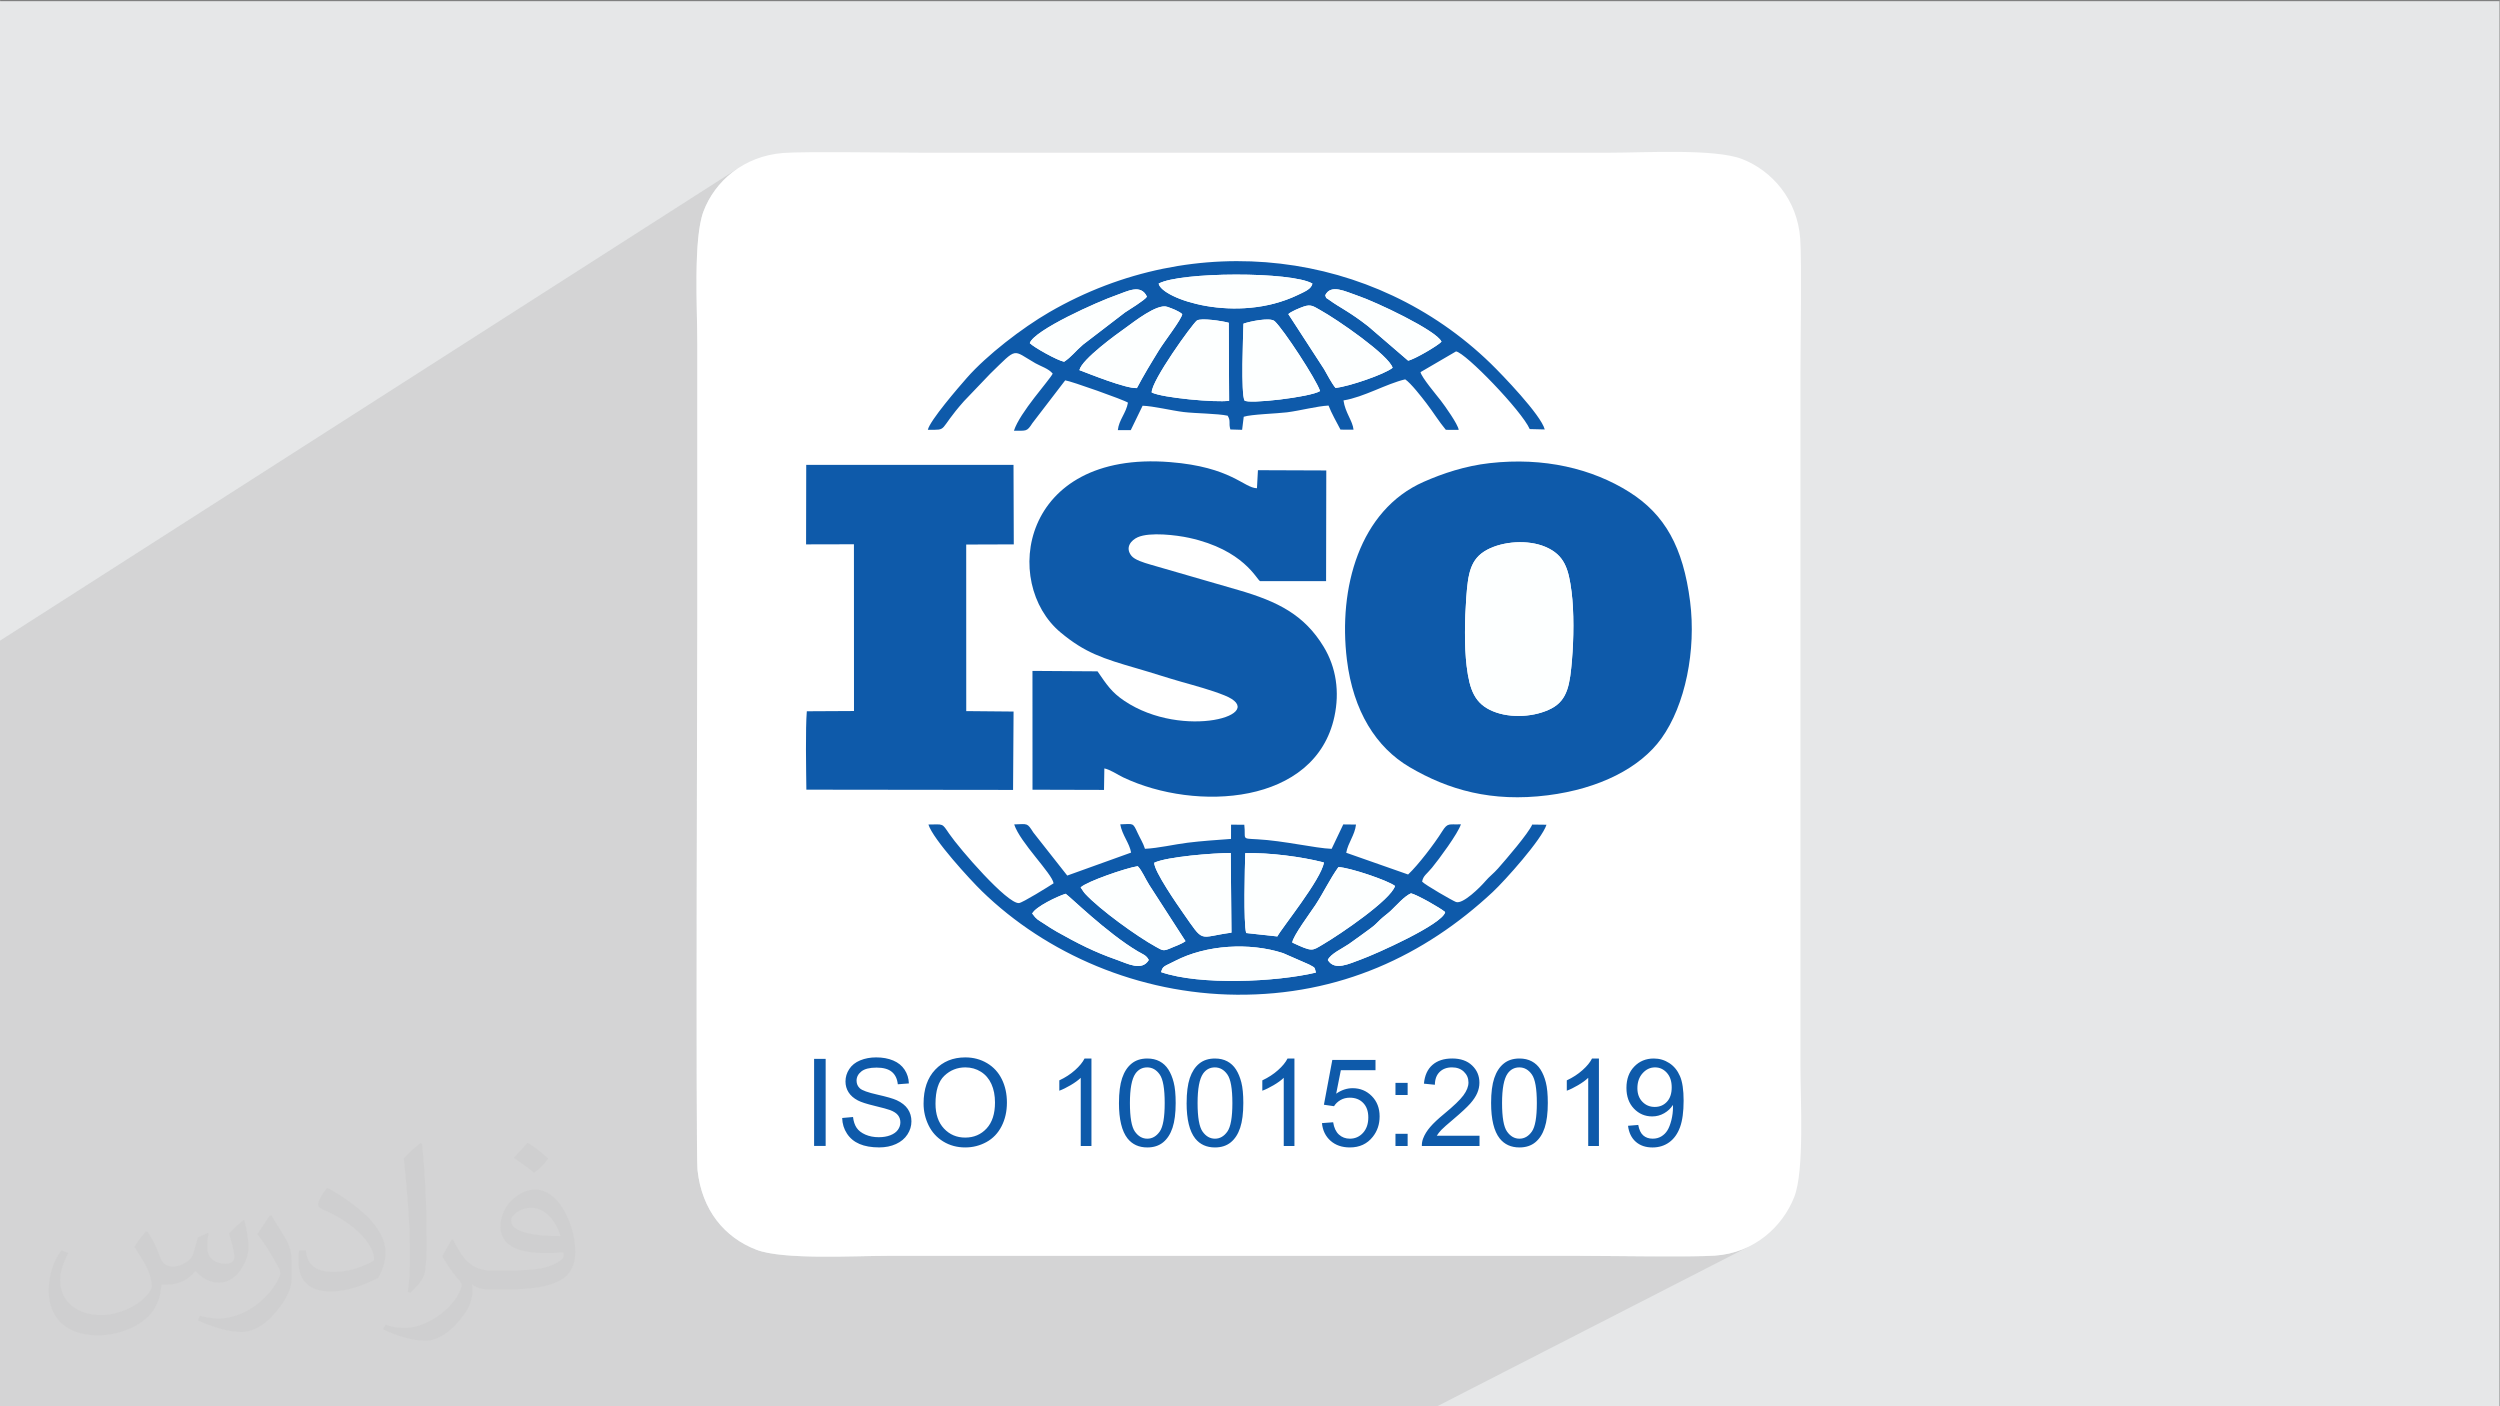
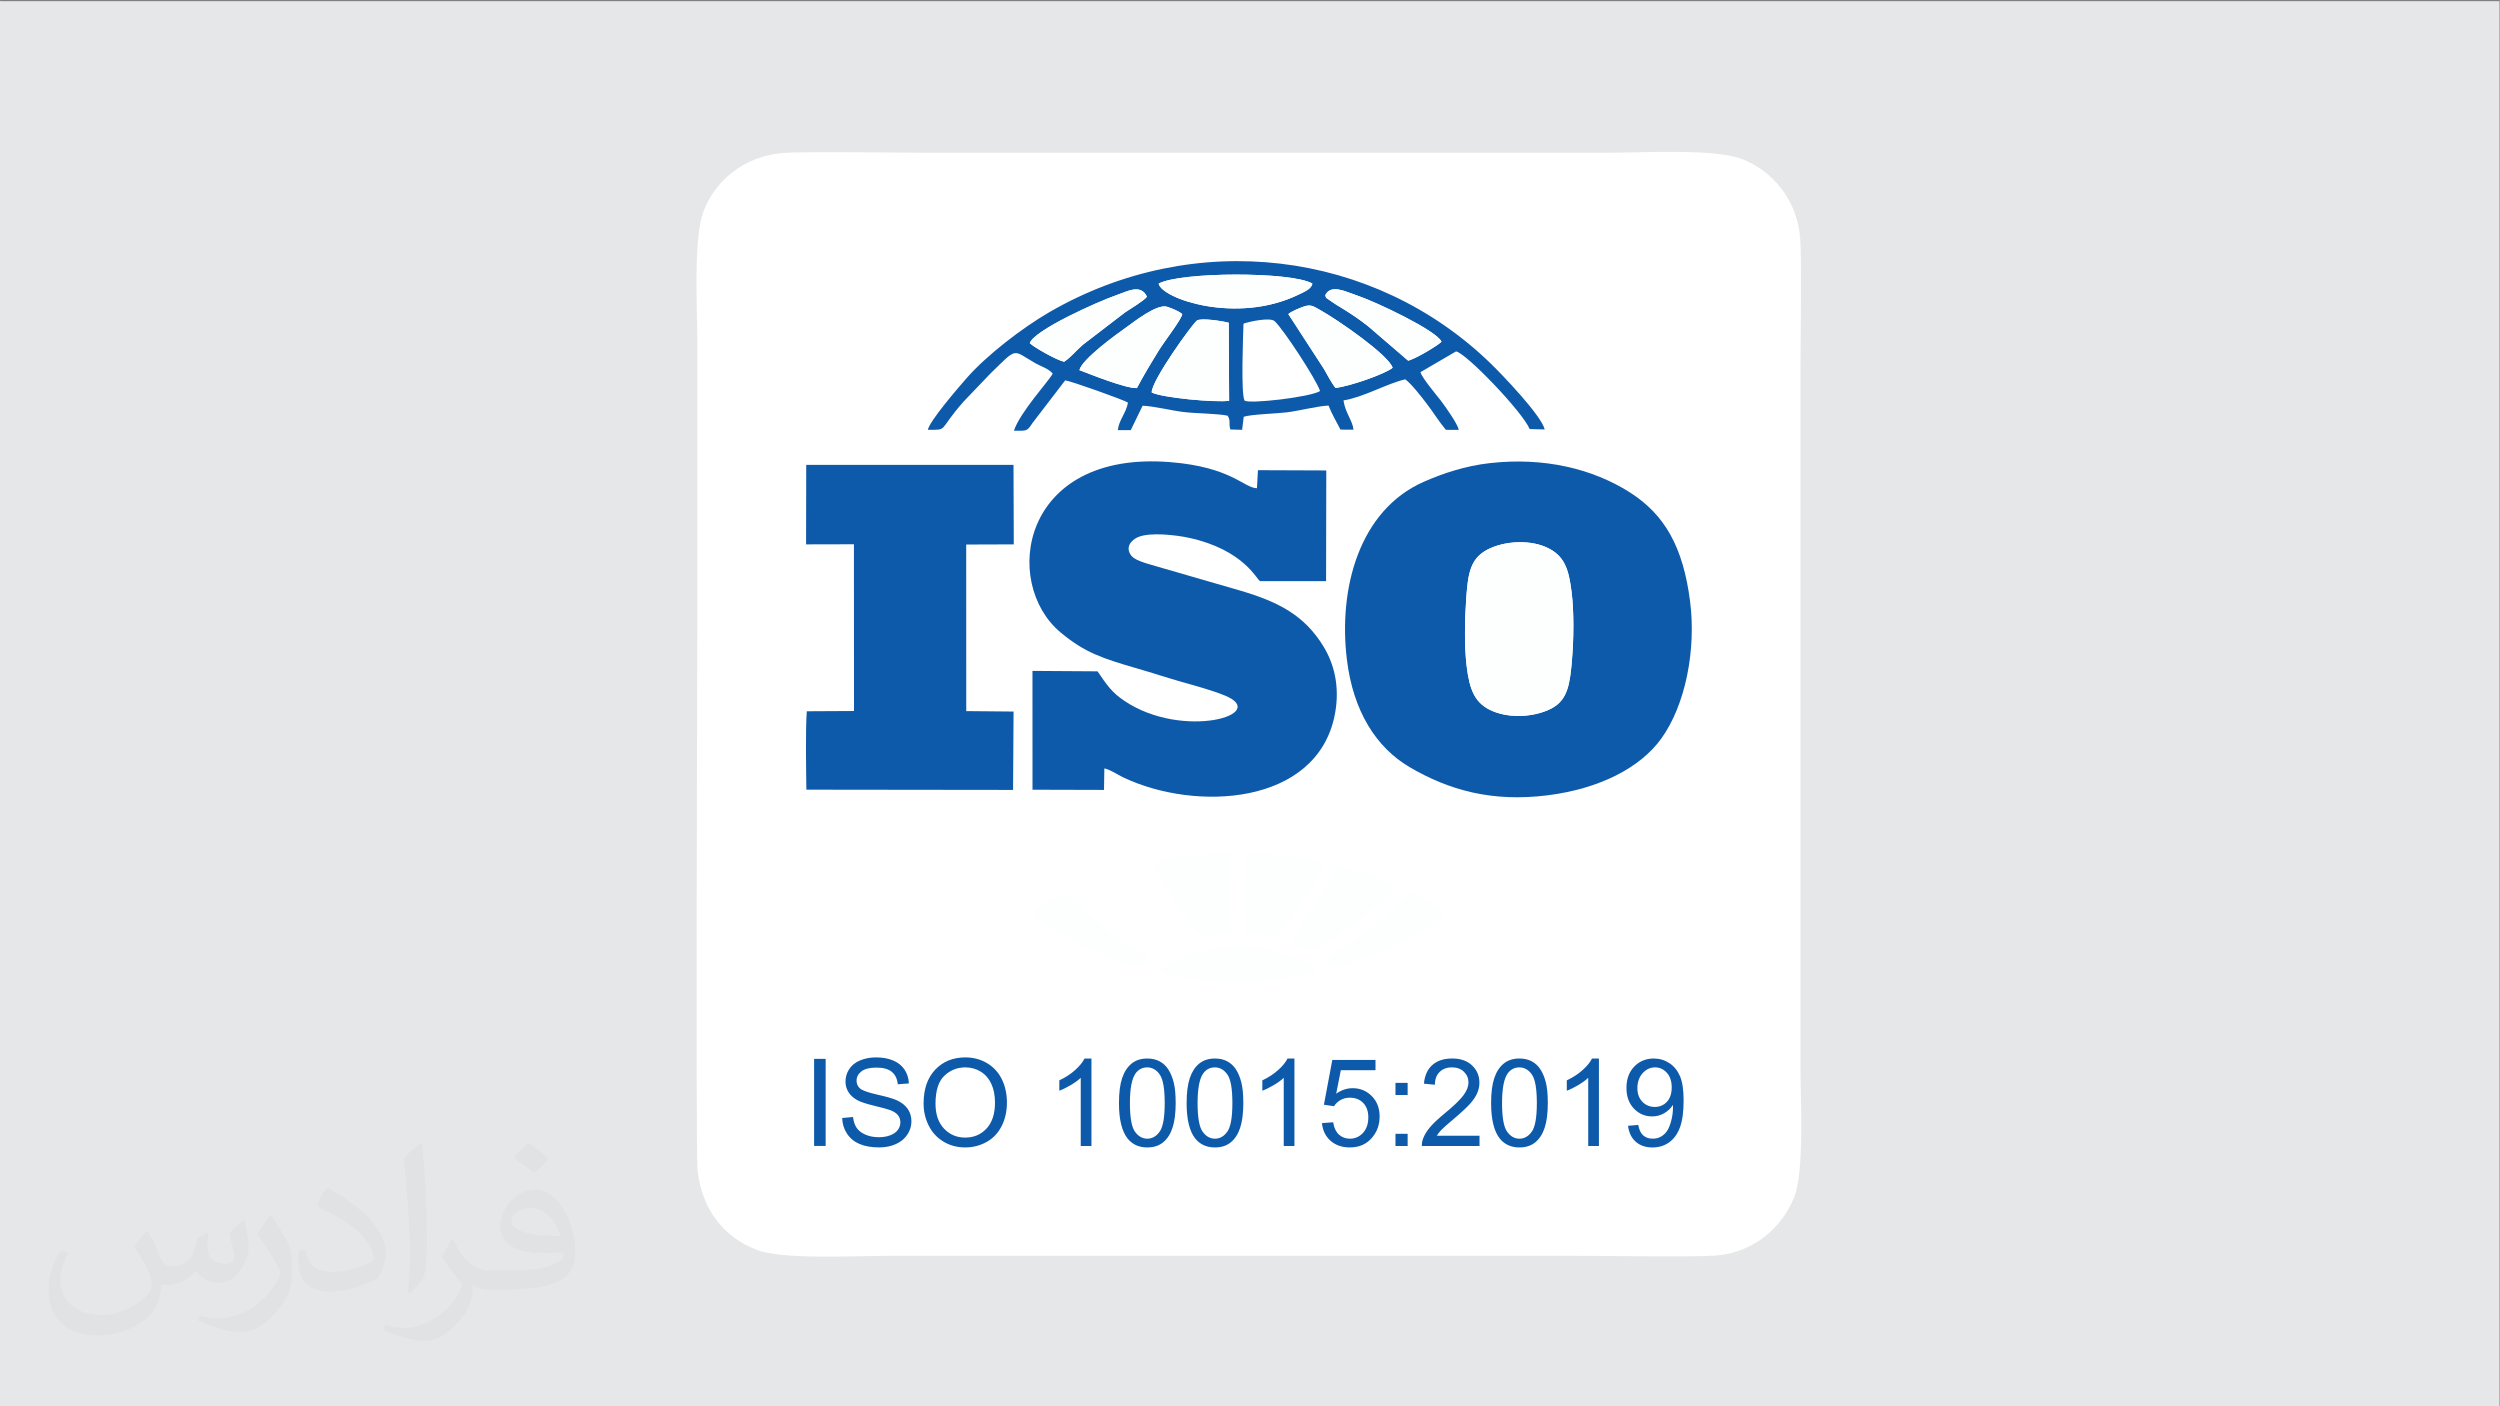
<svg xmlns="http://www.w3.org/2000/svg" xml:space="preserve" width="3.703in" height="2.083in" version="1.1" style="shape-rendering:geometricPrecision; text-rendering:geometricPrecision; image-rendering:optimizeQuality; fill-rule:evenodd; clip-rule:evenodd" viewBox="0 0 3703.33 2083.33">
  <rect x="0" y="0" width="3703.33" height="2083.33" fill="#808080" stroke="none" />
  <defs>
    <style type="text/css">
   
    .fil4 {fill:#0E5AAA}
    .fil0 {fill:#E6E7E8}
    .fil5 {fill:#FDFFFF}
    .fil3 {fill:white}
    .fil6 {fill:#0E5AAA;fill-rule:nonzero}
    .fil2 {fill:#373435;fill-opacity:0.031}
    .fil1 {fill:#373435;fill-opacity:0.102}
   
  </style>
  </defs>
  <g id="Layer_x0020_1">
    <polygon class="fil0" points="-2.67,1.74 3702.66,1.74 3702.66,2084.93 -2.67,2084.93 " />
-     <polygon class="fil1" points="697.83,2084.93 407.79,2084.93 407.79,2084.93 -2.67,2084.93 -2.67,1545.41 -2.67,1159.49 -2.67,980.08 -2.67,950.74 1093.08,249.39 1085.3,254.96 1078.02,261.01 1071.26,267.48 1065.01,274.34 1059.3,281.56 1054.14,289.07 1049.54,296.87 1045.52,304.9 1042.09,313.13 1040.71,317.13 1039.45,321.48 1038.31,326.16 1037.28,331.14 1036.35,336.4 1035.53,341.92 1034.81,347.69 1034.17,353.67 1033.62,359.86 1033.15,366.22 1032.76,372.74 1032.43,379.4 1032.17,386.18 1031.98,393.04 1031.83,399.99 1031.74,406.98 1031.69,414.01 1031.69,421.05 1031.71,428.08 1031.77,435.08 1031.85,442.02 1031.95,448.9 1032.07,455.68 1032.19,462.35 1032.32,468.88 1032.45,475.25 1032.57,481.45 1032.69,487.45 1032.78,493.23 1032.86,498.78 1032.91,504.06 1032.93,509.06 1032.93,521.83 1032.93,534.61 1032.93,547.39 1032.93,560.17 1032.93,572.94 1032.93,585.72 1032.93,598.5 1032.93,611.27 1032.93,624.05 1032.93,636.83 1032.93,649.61 1032.93,662.38 1032.93,675.16 1032.93,687.94 1032.93,700.72 1032.93,713.49 1032.93,726.27 1032.93,739.05 1032.93,751.82 1032.93,764.6 1032.93,777.38 1032.93,790.16 1032.93,802.93 1032.93,815.71 1032.93,828.49 1032.93,841.26 1032.93,854.04 1032.93,866.82 1032.93,879.6 1032.93,892.37 1032.93,905.15 1032.93,917.93 1032.92,922.3 1032.9,930.75 1032.87,943 1032.83,958.8 1032.78,977.86 1032.72,999.91 1032.65,1024.69 1032.59,1051.91 1032.52,1081.32 1032.44,1112.63 1032.37,1145.57 1032.3,1179.88 1032.23,1215.28 1032.17,1251.49 1032.1,1288.26 1032.05,1325.3 1032,1362.34 1031.96,1399.12 1031.94,1435.35 1031.93,1470.78 1031.93,1505.12 1031.94,1538.11 1031.97,1569.46 1032.02,1598.92 1032.09,1626.21 1032.18,1651.06 1032.29,1673.19 1032.42,1692.34 1032.58,1708.23 1032.76,1720.59 1032.97,1729.15 1033.21,1733.63 1033.23,1733.62 1034.76,1744.54 1036.9,1755 1039.64,1765 1042.96,1774.54 1046.83,1783.61 1051.24,1792.22 1056.17,1800.35 1061.6,1808 1067.5,1815.17 1073.85,1821.84 1080.64,1828.03 1087.84,1833.71 1095.43,1838.9 1103.4,1843.57 1111.72,1847.74 1120.37,1851.39 1124.27,1852.76 1128.53,1854 1133.13,1855.13 1138.04,1856.15 1143.26,1857.07 1148.75,1857.88 1154.49,1858.6 1160.46,1859.23 1166.65,1859.77 1173.01,1860.24 1179.54,1860.63 1186.22,1860.94 1193.02,1861.2 1199.91,1861.39 1206.88,1861.53 1213.9,1861.62 1220.96,1861.66 1228.02,1861.67 1235.08,1861.64 1242.1,1861.58 1249.07,1861.5 1255.96,1861.39 1262.74,1861.28 1269.41,1861.15 1275.93,1861.02 1282.29,1860.89 1288.46,1860.77 1294.42,1860.65 1300.15,1860.56 1305.62,1860.48 1310.82,1860.43 1315.72,1860.42 2337.89,1860.42 2342.34,1860.43 2347.21,1860.44 2352.46,1860.47 2358.07,1860.5 2364.01,1860.55 2370.24,1860.6 2376.74,1860.65 2383.48,1860.71 2390.44,1860.78 2397.57,1860.84 2404.85,1860.9 2412.24,1860.96 2419.74,1861.02 2427.29,1861.08 2434.87,1861.13 2442.46,1861.18 2450.02,1861.22 2457.53,1861.25 2464.95,1861.28 2472.25,1861.28 2479.41,1861.28 2486.4,1861.27 2493.18,1861.24 2499.73,1861.2 2506.02,1861.13 2512.02,1861.06 2517.69,1860.96 2523.01,1860.84 2527.96,1860.7 2532.49,1860.53 2536.58,1860.34 2540.21,1860.13 2550.96,1858.99 2561.31,1857.08 2571.26,1854.44 2580.78,1851.11 2589.87,1847.14 2125.73,2084.93 2101.96,2084.93 1904.62,2084.93 904.87,2084.93 " />
    <path class="fil2" d="M219.02 1825.24c7,11 12,21 16,32 3,7 5,19 21,19 5,0 11,-1 17,-5 7,-3 12,-9 14,-17l6 -21 15 -7 1 1c-2,8 -2,15 -2,21 0,18 15,24 27,24 7,0 13,-3 13,-10 0,-8 -4,-22 -8,-35 7,-7 14,-14 22,-20l1 1c4,15 6,30 6,40 0,10 -4,20 -8,27 -7,14 -20,25 -36,25 -12,0 -25,-6 -34,-17l-1 0c-9,11 -22,20 -43,20l-7 0c-1,14 -4,24 -9,33 -13,25 -50,42 -85.01,42 -49,0 -73.01,-28 -73.01,-66 0,-23 7,-45 19,-60l10 4c-7,14 -12,27 -12,40 0,35 29,52 61,52 30,0 68.01,-20 75.01,-42 -2,-25 -12,-36 -26,-59 4,-7 10,-15 17,-23l1 0 0 0 2 1 0 0 0.02 -0.01 -0.01 0.01zm563.05 -132.01c10,6 20,14 30,23 -6,8 -12,15 -21,21 -10,-8 -20,-15 -30,-22 7,-8 14,-15 20,-22l1 0 0 0 0 0zm5 96.01c-17,0 -30,11 -30,19 0,17 33,23 73.01,23 -5,-20 -22,-42 -43,-42l-0.01 0zm-37 93.01c22,0 41,-1 55,-4 16,-4 30,-12 30,-18 0,-2 0,-3 -1,-5 -9,1 -19,1 -29,1 -29,0 -52,-7 -60,-23 -2,-4 -4,-10 -4,-15 0,-16 7,-32 19,-42 10,-9 21,-14 33,-14 20,0 37,17 48,42 6,14 11,30 11,51 0,14 -4,25 -12,34 -16,15 -45,21 -90.01,21l-20 0 0 0 -5 0c-11,0 -19,-2 -25,-7l-1 0c0,2 1,5 1,7 0,10 -3,23 -10,33 -20,30 -42,43 -60,43 -19,0 -42,-7 -63,-17l4 -7c7,3 16,5 29,5 34,0 78.01,-33 84.01,-64 -1,-3 -3,-6 -7,-10 -10,-12 -16,-22 -22,-32 5,-10 10,-18 14,-25l2 0c14,29 28,46 57,46l4 0 0 0 21 0 0 0 -3 0 0 0 0 0zm-146.01 31c2,-14 3,-29 3,-43l0 -21c0,-39 -5,-96.01 -9,-133.01 7,-8 17,-17 25,-23l2 1c5,47 7,101.01 7,151.01 0,13 -1,26 -2,35 -1,12 -8,21 -22,35l-3 -1 0 0 -1 -1 0 0 0 0zm-151.02 -62.01c1,18 10,33 41,33 20,0 36,-5 55,-14 3,-2 5,-3 5,-5 0,-12 -9,-27 -24,-41 -14,-13 -34,-25 -51,-32 -6,-3 -8,-5 -8,-8 0,-5 7,-17 13,-24l2 0c20,11 43,27 60,44 15,16 25,33 25,51 0,13 -4,26 -11,38 -22,11 -46,20 -70.01,20 -29,0 -48,-13 -48,-45 0,-3 0,-9 1,-16l10 0 0 0 0 -1 0 0 0 0 0.01 0zm-52 -52l18 29c7,11 13,22 13,41l0 24c0,19 -12,39 -32,60 -15,14 -29,20 -42,20 -19,0 -40,-6 -65,-17l3 -7c8,2 17,4 28,4 35,0 72.01,-26 88.01,-58 2,-4 3,-7 3,-9 0,-4 -2,-8 -4,-11 -9,-17 -19,-33 -30,-47 6,-9 12,-18 18,-27l2 0 0 0 0 -2 0 0 0 0 -0.01 0z" />
    <g id="_2525559958944">
      <path class="fil3" d="M1033.23 1733.62c6.44,59.4 40.16,99.69 87.14,117.77 39.56,15.24 144.74,9.03 195.35,9.03l1022.17 0c45.17,0 166.26,2.14 202.32,-0.29 58.37,-3.93 100.31,-42.68 117.7,-86.8 15.3,-38.83 9.19,-144.19 9.19,-195.08l0 -1022.19c0,-44.43 2.12,-167.06 -0.3,-202.1 -4.07,-58.77 -42.34,-101.35 -86.1,-118.34 -40.34,-15.67 -144.59,-9.38 -195.8,-9.38 -136.29,0 -272.59,0.02 -408.88,0l-613.31 0c-41.5,0 -171.32,-2.04 -202.34,0.37 -59.21,4.57 -101.58,42.18 -118.3,86.51 -15.38,40.78 -9.17,144.18 -9.17,195.92 0,136.3 0,272.59 0,408.88 0,23.86 -2.43,790.56 0.29,815.7l0.02 -0.01z" />
      <g id="_2184641309584">
        <g>
          <path class="fil4" d="M2328.7 977.08c-3.06,35.75 -6.1,59.71 -30.48,72.44 -23.81,12.44 -60.04,15.31 -86.94,4.02 -26.4,-11.06 -34.3,-31.02 -38.65,-66.59 -3.67,-30.1 -2.79,-70.22 -0.64,-100.48 2.59,-36.38 5.78,-58.52 30.86,-71.97 23.59,-12.66 60.43,-15.4 86.48,-4.32 28.41,12.07 34.35,32.73 38.67,66.3 3.83,29.78 3.2,70.96 0.67,100.58l0.02 0.01zm-121.85 -290.99c-36.43,4.12 -69.55,15.21 -97.94,27.74 -95.33,42.07 -126.59,157.6 -113.7,263.43 9.32,76.46 43.48,130.11 92.74,159.1 57.66,33.91 121.86,52.33 204.93,41.8 76.26,-9.67 136.75,-40.49 168.13,-84.08 35.61,-49.44 51.83,-130.94 42.6,-203.23 -10.26,-80.22 -37.33,-128.71 -90.02,-161.93 -55.01,-34.68 -126.56,-51.9 -206.74,-42.82l0 -0.01z" />
          <path class="fil4" d="M1625.75 994.54l-96.35 -0.64 0.06 176.02 105.93 0.29 0.51 -31.87c8.95,1.85 19.47,9.28 28.07,13.36 107.51,51.02 284.7,41.07 312.76,-90.19 7.8,-36.46 2.77,-72.54 -15.88,-103.29 -28.65,-47.28 -67.71,-67.1 -126.69,-84.19 -43.68,-12.65 -86.44,-25.08 -130.01,-37.64 -10.13,-2.92 -23.22,-6.99 -28.04,-12.91 -10.04,-12.37 -0.5,-23.29 9.24,-27.61 18.03,-8 57.5,-3.14 75.95,0.87 81.39,17.74 100.29,62.11 105.29,64.16l97.78 0.05 0.3 -164.01 -101.26 -0.39 -1.45 26.74c-19.57,-0.44 -37.69,-31.48 -128.77,-38.72 -221.54,-17.63 -249.91,179.37 -162,252.47 35.69,29.67 61.41,38.28 114.2,53.5 21.99,6.34 42.58,13.24 64.46,19.47 21.13,6.02 43.92,12.07 63.94,20.11 69.27,27.83 -61.24,66.55 -148.22,8.17 -19.04,-12.77 -26.05,-23.83 -39.81,-43.77l0.01 0.02z" />
          <path class="fil4" d="M1194 806.46l70.91 -0.17 0.09 247.03 -69.88 0.37c-2.14,25.79 -1,86.57 -0.67,116.15l306.22 0.37 0.74 -116.1 -70.11 -0.66 -0.06 -246.75 70.48 -0.24 -0.4 -117.79 -307.08 0.03 -0.22 117.77 -0.03 -0z" />
-           <path class="fil4" d="M1949.3 1440.81c-59.03,14 -172,19.13 -229.29,-0.67 2.52,-9.35 4.01,-7.95 20.9,-16.68 46.15,-23.83 110.24,-27.59 159.76,-11.43l38.56 16.88c9.3,5.28 7.67,2.99 10.08,11.9l-0.01 0zm-420.28 -87.44c5.2,-10.27 37.3,-25.42 49.42,-29.33 5.67,3.24 60.67,57.89 107.33,85.5 6.69,3.95 12.39,5.41 15.95,12.61 -10.25,17.11 -31.57,5.26 -47.72,-0.39 -33.11,-11.56 -57.61,-24.19 -87.8,-41.13 -7.45,-4.18 -13.44,-8.15 -19.91,-12.43 -9.55,-6.31 -10.18,-5.4 -17.26,-14.87l0 0.02zm437.91 68.79c4.02,-9.28 22.21,-17.37 30.93,-23.48 11.15,-7.81 20.9,-14.98 32.39,-23.41 7.58,-5.56 8.6,-7.44 14.81,-13.28 5.34,-5.01 9.76,-7.76 15.15,-12.8 8.61,-8.03 19.93,-21.44 29.96,-25.8 8.94,2.09 43.67,21.71 50.58,27.81 -3.39,17.8 -103.22,62.39 -124.6,70.09 -17.98,6.49 -39.15,17.5 -49.24,0.85l0.01 0.01zm-366.19 -107.51c9.3,-8.85 67.58,-28.93 84.65,-31.44 6.52,6.92 11.13,18.62 17.05,27.87l53.63 83.13c-6.16,4.57 -14.74,7.2 -21.33,10.12 -11.69,5.19 -12.17,3.98 -22.73,-1.84 -27.9,-15.34 -82.44,-54.67 -104.43,-78.35 -3.07,-3.31 -5.33,-7.81 -6.84,-9.5l0.01 0zm313.57 81.71c0.39,-8.85 27.7,-45.59 34.26,-55.61 12.09,-18.45 21.33,-38.36 34.1,-56.2 16.37,0.56 73.41,19.81 83.81,27.96 -6.06,20.44 -80.51,71.13 -106.89,86.64 -16.47,9.68 -15.11,11.24 -45.28,-2.78l-0 -0.01zm-204.52 -118.26c19.27,-9.06 88.04,-14.38 113.34,-14.42l1.04 117.99c-50.31,6.66 -39.25,17.08 -72.09,-29.85 -7.14,-10.19 -42.87,-61.5 -42.28,-73.7l-0.01 -0.02zm182.36 109.17l-46.16 -5.04c-4.17,-14.85 -1.95,-97.52 -1.37,-118.32 35.74,-1.06 84.42,5.43 116.52,13.8 -3.81,25 -62.67,97.25 -68.98,109.55l-0.01 0zm398.7 -165.48l-21.06 -0.26c-6.1,13.63 -38.41,51.05 -50.73,65.07 -6.59,7.5 -12.62,11.61 -19.3,19.45 -6.67,7.84 -32.69,33.94 -42.93,30.2 -4.88,-1.77 -45.87,-25.35 -50.2,-30.18 1.69,-8.93 6.46,-10.67 14.61,-20.56 10.22,-12.39 38.7,-50.98 42.87,-64.38 -17.48,0.96 -19.2,-3.24 -27.87,10.65 -11.59,18.56 -35.61,49.92 -50.36,63.73l-91.68 -32.2c2.91,-15.45 12.65,-25.87 14.5,-41.78l-18.87 -0.21 -17.24 36.18c-24.03,-0.84 -70.56,-12.03 -110.35,-14.17 -24.42,-1.3 -16.46,0.47 -19.04,-21.51l-19.61 -0.14 -0.06 21.13c-22.68,1.71 -42.82,2.96 -64.36,5.63 -19.87,2.46 -43.38,8.13 -63.12,9 -2.62,-8.43 -7.02,-15.11 -10.93,-23.61 -7.27,-15.74 -5.93,-13.13 -25.69,-12.63 2.82,15.99 13.85,28.06 16.07,41.87l-94.58 34.03 -50.13 -63.69c-9.55,-14.77 -7.95,-12.73 -28.48,-12.1 8.63,26.81 56.49,73.06 58.36,87.25 -6.71,4.41 -45.97,28.93 -51.33,29.3 -17.35,1.21 -87.64,-79.87 -103.15,-102.47 -11.33,-16.51 -8.04,-14.04 -30.96,-13.91 6.87,21.91 61.98,81.96 79.32,98.81 95.46,92.83 232.34,152.21 377.63,153.32 152.21,1.16 277.97,-57.89 378.9,-152 18.44,-17.2 73.1,-78.42 79.8,-99.84l0.02 0.02z" />
          <path class="fil4" d="M1706.05 581.43c-0.73,-17.04 60.26,-101.7 66.94,-106.54 5.7,-4.14 37.18,0.44 47.2,3.3l0.55 115.57c-20.46,2.75 -98.67,-4.33 -114.68,-12.33l-0 0zm135.95 -101.94c9.31,-3.28 39.63,-9.76 46.24,-3.64 13.07,12.1 61.28,85.72 67.24,103.43 -14.04,9.14 -107.35,19.79 -111.96,13.96 -5.46,-10.43 -2.08,-95.22 -1.51,-113.76l-0.02 0zm-243.05 68.83c3.54,-16.04 55.31,-53.41 68.56,-62.78 11.39,-8.07 46.49,-36.13 61.48,-31.02 7.66,2.61 16.91,6.17 22.3,10.79 -1.43,8.39 -25.31,38.65 -34.9,54.09 -11.22,18.11 -22.33,36.67 -32.29,55.48 -16.15,1.03 -70.5,-21.04 -85.17,-26.57l0.01 0zm309.49 -83c4.14,-3.91 16.37,-8.87 22.42,-11.05 11.06,-3.96 15.1,-0.28 23.87,4.55 26.94,14.85 102.78,67.5 108.18,86.04 -12.23,9.8 -64.62,27.66 -84.52,29.83 -5.49,-6.54 -12.73,-20.38 -17,-27.85l-52.94 -81.54 0 0.02zm-383 43c6.46,-19.29 100.52,-61.43 128.3,-71.03 15.71,-5.43 36.21,-17.32 45.23,2.22 -2.87,4.91 -26.31,19.28 -32.58,23.39l-62.09 47.63c-11.17,9.52 -17.35,18.4 -28,25.36 -9.81,-1.77 -44.66,-21.17 -50.85,-27.57zm609.89 -2.15c-4.91,5.65 -40.48,26.53 -49.44,28.1l-59.05 -50.81c-27.53,-21.59 -42.56,-27.96 -57.65,-39.02 -7.54,-5.53 -3.33,-0.58 -6.05,-7.07 8.34,-17.08 30.12,-5.3 46.99,0.33 28.15,9.39 118.34,52.2 125.19,68.48l0 -0.01zm-419 -86c31.78,-17.5 197.13,-18.16 227.81,0 -1.84,7.86 -9.78,11.13 -21.98,16.95 -90.76,43.32 -201.22,5.54 -205.83,-16.95zm-341.95 216.59c31.39,-0.08 13.89,2.28 53.5,-42.39l38.93 -40.71c41.37,-40.12 31.89,-35.62 66.92,-15.55 7.84,4.5 19.69,7.97 25.66,15.39 -5.06,10.19 -48.74,57.42 -57.46,84.63 18.56,-0.26 18.92,1.85 27.38,-11.29l48.57 -63.36c7.57,0.69 87.88,29.15 92.98,33.03 -2.75,15.73 -13.35,25.29 -15,40.71l19.16 0 17.55 -36.15c16.16,0.51 42.56,7.1 60.87,9.34 17.5,2.12 50.2,2.17 65.15,5.44 4.93,8.44 1.07,10.13 3.95,20.38l17.45 0.53 2.38 -19.35c10.56,-3.62 49.46,-4.72 64.04,-6.57 19.99,-2.57 44.22,-9.13 61.61,-10.04 4.2,11.09 12.06,24.85 17.69,35.65l19.33 0.11c-1.28,-13.2 -12.36,-25.12 -14.87,-43.37 30.29,-4.88 63.25,-24.63 91.43,-31.22 8.51,5.77 24.24,26.06 31.38,35.38 9.89,12.89 19.04,27.78 28.83,39.41l19.01 0.06c-0.77,-7.93 -20.83,-36.04 -26.61,-43.51 -6.03,-7.81 -28.46,-34.34 -29.95,-42l52.59 -30.7c14.01,1.74 97.28,87.85 109.2,115.04l22.25 0.56c-5.41,-21.31 -63.25,-81.37 -80.01,-97.66 -173.41,-168.4 -438.95,-200.84 -654.14,-75.93 -40.1,23.28 -92.37,63.49 -121.98,97.22 -12.2,13.89 -54.75,63.08 -57.79,76.91l-0.01 0z" />
          <path class="fil5" d="M2328.7 977.08c2.54,-29.64 3.17,-70.81 -0.67,-100.58 -4.33,-33.57 -10.26,-54.22 -38.67,-66.3 -26.06,-11.08 -62.89,-8.34 -86.48,4.32 -25.09,13.46 -28.27,35.59 -30.86,71.97 -2.17,30.26 -3.04,70.38 0.64,100.48 4.35,35.57 12.24,55.51 38.65,66.58 26.9,11.28 63.14,8.43 86.94,-4.02 24.36,-12.75 27.41,-36.69 30.48,-72.44l-0.02 -0.01z" />
          <path class="fil5" d="M1892.18 1387.26c6.31,-12.29 65.18,-84.55 68.98,-109.55 -32.1,-8.35 -80.78,-14.84 -116.52,-13.8 -0.58,20.8 -2.81,103.45 1.37,118.32l46.16 5.04 0.01 0z" />
          <path class="fil5" d="M1706.05 581.43c16,8 94.22,15.08 114.68,12.33l-0.54 -115.57c-10.02,-2.85 -41.5,-7.44 -47.2,-3.3 -6.69,4.85 -67.67,89.51 -66.94,106.54l0.01 0z" />
          <path class="fil5" d="M1709.81 1278.1c-0.58,12.2 35.14,63.51 42.28,73.7 32.84,46.93 21.78,36.51 72.09,29.85l-1.04 -117.99c-25.3,0.06 -94.06,5.36 -113.35,14.43l0.01 0.02z" />
-           <path class="fil5" d="M1842 479.49c-0.57,18.52 -3.95,103.3 1.51,113.76 4.6,5.83 97.92,-4.83 111.96,-13.96 -5.96,-17.72 -54.17,-91.33 -67.24,-103.43 -6.62,-6.13 -36.93,0.35 -46.24,3.64l0.02 0z" />
-           <path class="fil5" d="M1600.76 1314.66c1.53,1.69 3.78,6.17 6.84,9.5 21.99,23.68 76.52,63.01 104.43,78.35 10.56,5.8 11.06,7.03 22.73,1.84 6.57,-2.93 15.15,-5.55 21.33,-10.12l-53.62 -83.13c-5.93,-9.25 -10.54,-20.96 -17.05,-27.87 -17.06,2.51 -75.35,22.59 -84.65,31.44l-0.01 -0.01z" />
          <path class="fil5" d="M1908.44 465.32l52.95 81.54c4.26,7.45 11.5,21.3 17,27.85 19.9,-2.2 72.28,-20.04 84.52,-29.83 -5.41,-18.55 -81.24,-71.19 -108.18,-86.04 -8.77,-4.83 -12.8,-8.51 -23.86,-4.54 -6.07,2.17 -18.29,7.14 -22.42,11.04l-0.01 -0.02z" />
-           <path class="fil5" d="M1914.33 1396.36c30.17,14.03 28.81,12.46 45.27,2.78 26.39,-15.51 100.84,-66.2 106.9,-86.64 -10.41,-8.15 -67.44,-27.41 -83.82,-27.96 -12.77,17.86 -22.01,37.76 -34.1,56.2 -6.56,10.02 -33.87,46.76 -34.26,55.61l0.01 0.01z" />
+           <path class="fil5" d="M1914.33 1396.36c30.17,14.03 28.81,12.46 45.27,2.78 26.39,-15.51 100.84,-66.2 106.9,-86.64 -10.41,-8.15 -67.44,-27.41 -83.82,-27.96 -12.77,17.86 -22.01,37.76 -34.1,56.2 -6.56,10.02 -33.87,46.76 -34.26,55.61l0.01 0.01" />
          <path class="fil5" d="M1598.95 548.33c14.67,5.54 69.02,27.59 85.17,26.57 9.95,-18.82 21.07,-37.38 32.29,-55.48 9.58,-15.45 33.47,-45.72 34.9,-54.09 -5.39,-4.62 -14.64,-8.19 -22.3,-10.79 -15.01,-5.12 -50.11,22.94 -61.48,31.02 -13.26,9.37 -65.03,46.74 -68.56,62.78l-0.01 0z" />
          <path class="fil5" d="M1716.33 420.16c4.6,22.51 115.07,60.27 205.83,16.95 12.2,-5.81 20.15,-9.11 21.98,-16.95 -30.68,-18.16 -196.04,-17.5 -227.81,0z" />
          <path class="fil5" d="M1949.3 1440.81c-2.41,-8.91 -0.78,-6.63 -10.08,-11.9l-38.56 -16.88c-49.52,-16.16 -113.61,-12.4 -159.76,11.43 -16.89,8.72 -18.37,7.34 -20.9,16.68 57.31,19.8 170.26,14.67 229.3,0.67l0 0z" />
          <path class="fil5" d="M1966.94 1422.16c10.09,16.65 31.26,5.62 49.24,-0.85 21.38,-7.71 121.21,-52.3 124.6,-70.09 -6.91,-6.1 -41.64,-25.72 -50.58,-27.81 -10.04,4.36 -21.35,17.77 -29.96,25.8 -5.4,5.03 -9.81,7.78 -15.15,12.8 -6.23,5.84 -7.23,7.73 -14.81,13.29 -11.49,8.42 -21.24,15.59 -32.39,23.41 -8.71,6.1 -26.92,14.2 -30.93,23.48l-0.01 -0.01z" />
          <path class="fil5" d="M1525.44 508.32c6.19,6.39 41.04,25.8 50.85,27.57 10.64,-6.97 16.82,-15.84 28,-25.36l62.09 -47.63c6.27,-4.12 29.72,-18.49 32.58,-23.39 -9.02,-19.54 -29.51,-7.65 -45.23,-2.22 -27.8,9.59 -121.83,51.74 -128.3,71.04z" />
          <path class="fil5" d="M1529.02 1353.37c7.1,9.46 7.71,8.55 17.26,14.87 6.47,4.28 12.46,8.26 19.91,12.43 30.2,16.94 54.68,29.57 87.8,41.13 16.15,5.65 37.48,17.5 47.72,0.39 -3.58,-7.2 -9.28,-8.67 -15.95,-12.62 -46.65,-27.61 -101.65,-82.26 -107.33,-85.5 -12.12,3.91 -44.22,19.07 -49.42,29.32l0 -0.02z" />
          <path class="fil5" d="M1963.16 437.37c2.71,6.5 -1.5,1.54 6.04,7.07 15.08,11.04 30.12,17.42 57.65,39.02l59.04 50.81c8.95,-1.57 44.52,-22.45 49.44,-28.09 -6.84,-16.28 -97.04,-59.07 -125.19,-68.48 -16.87,-5.63 -38.65,-17.39 -46.98,-0.33l-0 0z" />
        </g>
        <path class="fil6" d="M1205.91 1697.67l0 -129.07 17.12 0 0 129.07 -17.12 0zm41.61 -41.45l16.05 -1.44c0.76,6.49 2.52,11.8 5.31,15.98 2.8,4.15 7.13,7.52 12.98,10.09 5.86,2.56 12.46,3.85 19.8,3.85 6.52,0 12.26,-0.96 17.25,-2.91 4.99,-1.95 8.68,-4.62 11.12,-8.02 2.44,-3.39 3.67,-7.1 3.67,-11.06 0,-4.02 -1.17,-7.54 -3.51,-10.58 -2.34,-3.01 -6.21,-5.53 -11.63,-7.6 -3.45,-1.32 -11.12,-3.42 -22.98,-6.28 -11.86,-2.85 -20.16,-5.53 -24.9,-8.05 -6.16,-3.25 -10.72,-7.27 -13.73,-12.04 -3.04,-4.78 -4.54,-10.17 -4.54,-16.08 0,-6.55 1.87,-12.65 5.56,-18.29 3.69,-5.67 9.06,-9.98 16.19,-12.91 7.08,-2.94 15,-4.42 23.68,-4.42 9.55,0 17.98,1.53 25.29,4.63 7.3,3.06 12.91,7.6 16.85,13.61 3.94,5.97 6.05,12.76 6.33,20.33l-16.39 1.27c-0.87,-8.14 -3.85,-14.3 -8.92,-18.45 -5.07,-4.18 -12.59,-6.26 -22.5,-6.26 -10.33,0 -17.87,1.89 -22.59,5.67 -4.72,3.78 -7.1,8.35 -7.1,13.7 0,4.62 1.69,8.44 5.02,11.45 3.3,2.98 11.86,6.07 25.74,9.19 13.89,3.15 23.41,5.89 28.57,8.24 7.48,3.46 13.04,7.81 16.61,13.13 3.58,5.29 5.34,11.39 5.34,18.29 0,6.89 -1.95,13.3 -5.89,19.37 -3.93,6.07 -9.55,10.78 -16.92,14.15 -7.36,3.36 -15.63,5.04 -24.85,5.04 -11.66,0 -21.41,-1.71 -29.3,-5.1 -7.9,-3.4 -14.05,-8.5 -18.53,-15.36 -4.51,-6.81 -6.86,-14.54 -7.1,-23.16l0.01 0.01zm120.58 -21.35c0,-21.4 5.76,-38.15 17.27,-50.26 11.51,-12.12 26.35,-18.15 44.55,-18.15 11.93,0 22.65,2.85 32.23,8.54 9.55,5.67 16.85,13.6 21.87,23.79 5.02,10.15 7.54,21.7 7.54,34.58 0,13.07 -2.64,24.79 -7.93,35.08 -5.29,10.33 -12.77,18.15 -22.44,23.44 -9.71,5.31 -20.16,7.95 -31.36,7.95 -12.17,0 -23.02,-2.95 -32.6,-8.81 -9.55,-5.86 -16.82,-13.84 -21.75,-23.99 -4.92,-10.12 -7.39,-20.85 -7.39,-32.18l0.01 0.01zm17.66 0.3c0,15.54 4.17,27.75 12.53,36.68 8.35,8.93 18.83,13.4 31.46,13.4 12.86,0 23.41,-4.52 31.72,-13.52 8.3,-9 12.43,-21.81 12.43,-38.39 0,-10.48 -1.77,-19.64 -5.31,-27.45 -3.55,-7.81 -8.74,-13.89 -15.57,-18.17 -6.84,-4.31 -14.51,-6.46 -23.01,-6.46 -12.07,0 -22.46,4.15 -31.17,12.43 -8.71,8.3 -13.07,22.11 -13.07,41.48zm231.02 62.53l-15.87 0 0 -101c-3.82,3.66 -8.84,7.3 -15.02,10.93 -6.19,3.64 -11.78,6.37 -16.71,8.17l0 -15.32c8.87,-4.15 16.63,-9.19 23.25,-15.14 6.65,-5.91 11.36,-11.66 14.13,-17.24l10.22 0 0 129.61 0 -0zm40.77 -63.69c0,-15.23 1.57,-27.54 4.69,-36.85 3.15,-9.35 7.81,-16.52 14,-21.54 6.16,-5.02 13.94,-7.52 23.31,-7.52 6.91,0 12.99,1.38 18.24,4.18 5.23,2.8 9.55,6.81 12.91,12.07 3.36,5.23 6.02,11.62 7.93,19.16 1.95,7.54 2.93,17.73 2.93,30.49 0,15.14 -1.57,27.4 -4.67,36.72 -3.09,9.35 -7.76,16.52 -13.94,21.57 -6.16,5.04 -13.97,7.57 -23.41,7.57 -12.4,0 -22.17,-4.42 -29.25,-13.28 -8.5,-10.82 -12.75,-28.32 -12.75,-52.57l0.01 -0zm16.22 0.06c0,21.24 2.46,35.35 7.41,42.32 4.96,7 11.09,10.49 18.35,10.49 7.27,0 13.4,-3.52 18.36,-10.52 4.96,-7.02 7.41,-21.11 7.41,-42.29 0,-21.24 -2.46,-35.35 -7.41,-42.32 -4.93,-7 -11.12,-10.48 -18.53,-10.48 -7.27,0 -13.1,3.09 -17.45,9.25 -5.43,7.84 -8.14,22.38 -8.14,43.56l-0 -0.01zm84.02 -0.06c0,-15.23 1.56,-27.54 4.67,-36.85 3.17,-9.35 7.81,-16.52 14,-21.54 6.16,-5.02 13.94,-7.52 23.31,-7.52 6.92,0 12.97,1.38 18.24,4.18 5.23,2.8 9.55,6.81 12.91,12.07 3.36,5.23 6,11.62 7.93,19.16 1.95,7.54 2.91,17.73 2.91,30.49 0,15.14 -1.56,27.4 -4.65,36.72 -3.09,9.35 -7.76,16.52 -13.94,21.57 -6.16,5.04 -13.97,7.57 -23.41,7.57 -12.4,0 -22.18,-4.42 -29.27,-13.28 -8.5,-10.82 -12.73,-28.32 -12.73,-52.57l0.04 -0zm16.22 0.06c0,21.24 2.46,35.35 7.41,42.32 4.96,7 11.09,10.49 18.36,10.49 7.27,0 13.4,-3.52 18.35,-10.52 4.96,-7.02 7.43,-21.11 7.43,-42.29 0,-21.24 -2.46,-35.35 -7.43,-42.32 -4.93,-7 -11.12,-10.48 -18.53,-10.48 -7.27,0 -13.1,3.09 -17.45,9.25 -5.43,7.84 -8.14,22.38 -8.14,43.56l-0 -0.01zm143.5 63.64l-15.87 0 0 -101c-3.82,3.66 -8.82,7.3 -15.02,10.93 -6.19,3.64 -11.78,6.37 -16.71,8.17l0 -15.32c8.87,-4.15 16.61,-9.19 23.25,-15.14 6.65,-5.91 11.35,-11.66 14.11,-17.24l10.22 0 0 129.61 0.01 -0zm40.76 -33.89l16.58 -1.27c1.24,8.08 4.09,14.15 8.52,18.23 4.44,4.05 9.89,6.1 16.28,6.1 7.72,0 14.18,-2.88 19.44,-8.62 5.23,-5.76 7.84,-13.41 7.84,-22.89 0,-9.04 -2.49,-16.15 -7.51,-21.38 -5.02,-5.23 -11.67,-7.84 -19.91,-7.84 -5.13,0 -9.74,1.17 -13.81,3.51 -4.06,2.35 -7.24,5.39 -9.58,9.11l-14.96 -2.17 12.43 -66.33 63.99 0 0 15.13 -51.35 0 -6.89 34.82c7.73,-5.43 15.83,-8.14 24.31,-8.14 11.24,0 20.72,3.91 28.45,11.72 7.71,7.81 11.59,17.85 11.59,30.09 0,11.69 -3.39,21.78 -10.19,30.28 -8.27,10.45 -19.56,15.68 -33.85,15.68 -11.72,0 -21.27,-3.31 -28.68,-9.88 -7.41,-6.57 -11.66,-15.3 -12.72,-26.16l0.02 0zm108.89 -41.64l0 -18.03 18.03 0 0 18.03 -18.03 0zm0 75.52l0 -18.03 18.03 0 0 18.03 -18.03 0zm124.52 -15.14l0 15.13 -85.44 0c-0.11,-3.82 0.51,-7.48 1.87,-11.03 2.19,-5.8 5.7,-11.54 10.55,-17.15 4.83,-5.62 11.74,-12.12 20.72,-19.48 13.97,-11.5 23.46,-20.61 28.43,-27.34 4.99,-6.73 7.48,-13.1 7.48,-19.1 0,-6.29 -2.25,-11.56 -6.76,-15.89 -4.5,-4.31 -10.39,-6.46 -17.63,-6.46 -7.65,0 -13.78,2.28 -18.39,6.84 -4.59,4.54 -6.91,10.85 -6.97,18.93l-16.23 -1.63c1.11,-12.14 5.31,-21.4 12.59,-27.75 7.3,-6.37 17.06,-9.55 29.35,-9.55 12.37,0 22.2,3.43 29.41,10.3 7.24,6.87 10.85,15.41 10.85,25.56 0,5.16 -1.06,10.25 -3.19,15.24 -2.11,5.02 -5.62,10.26 -10.5,15.8 -4.93,5.5 -13.07,13.1 -24.42,22.7 -9.52,8 -15.65,13.4 -18.36,16.25 -2.69,2.85 -4.92,5.7 -6.7,8.6l63.35 0 0 0.04zm17.15 -48.55c0,-15.23 1.57,-27.54 4.69,-36.85 3.15,-9.35 7.81,-16.52 14,-21.54 6.16,-5.02 13.94,-7.52 23.31,-7.52 6.92,0 12.99,1.38 18.25,4.18 5.23,2.8 9.55,6.81 12.91,12.07 3.36,5.23 6.02,11.62 7.94,19.16 1.95,7.54 2.91,17.73 2.91,30.49 0,15.14 -1.56,27.4 -4.66,36.72 -3.09,9.35 -7.76,16.52 -13.94,21.57 -6.16,5.04 -13.97,7.57 -23.41,7.57 -12.4,0 -22.17,-4.42 -29.25,-13.28 -8.5,-10.82 -12.74,-28.32 -12.74,-52.57l0 -0zm16.23 0.06c0,21.24 2.46,35.35 7.41,42.32 4.96,7 11.09,10.49 18.35,10.49 7.27,0 13.4,-3.52 18.36,-10.52 4.96,-7.02 7.41,-21.11 7.41,-42.29 0,-21.24 -2.46,-35.35 -7.41,-42.32 -4.93,-7 -11.12,-10.48 -18.53,-10.48 -7.27,0 -13.1,3.09 -17.45,9.25 -5.43,7.84 -8.14,22.38 -8.14,43.56l-0 -0.01zm143.5 63.64l-15.87 0 0 -101c-3.82,3.66 -8.84,7.3 -15.02,10.93 -6.19,3.64 -11.78,6.37 -16.71,8.17l0 -15.32c8.87,-4.15 16.62,-9.19 23.25,-15.14 6.65,-5.91 11.36,-11.66 14.13,-17.24l10.22 0 0 129.61 0 -0zm43.11 -29.93l15.13 -1.26c1.29,7.14 3.75,12.32 7.39,15.52 3.64,3.22 8.3,4.83 14,4.83 4.86,0 9.13,-1.11 12.83,-3.36 3.69,-2.22 6.7,-5.2 9.01,-8.95 2.31,-3.72 4.26,-8.77 5.86,-15.11 1.59,-6.33 2.38,-12.8 2.38,-19.37 0,-0.69 -0.03,-1.77 -0.09,-3.19 -3.15,5.05 -7.48,9.17 -12.94,12.29 -5.46,3.15 -11.42,4.72 -17.79,4.72 -10.66,0 -19.67,-3.88 -27.07,-11.61 -7.36,-7.73 -11.06,-17.93 -11.06,-30.62 0,-13.1 3.85,-23.61 11.56,-31.6 7.69,-7.97 17.33,-11.96 28.95,-11.96 8.35,0 16.01,2.25 22.98,6.79 6.94,4.5 12.2,10.93 15.8,19.31 3.61,8.35 5.41,20.46 5.41,36.3 0,16.5 -1.77,29.62 -5.34,39.39 -3.58,9.8 -8.92,17.21 -15.98,22.33 -7.07,5.1 -15.32,7.65 -24.82,7.65 -10.09,0 -18.32,-2.8 -24.72,-8.41 -6.37,-5.61 -10.22,-13.51 -11.5,-23.68l0.01 0.01zm64.7 -56.92c0,-9.08 -2.41,-16.3 -7.21,-21.6 -4.78,-5.31 -10.61,-8 -17.45,-8 -7.08,0 -13.22,2.85 -18.39,8.6 -5.2,5.73 -7.78,13.18 -7.78,22.33 0,8.19 2.45,14.87 7.36,19.98 4.93,5.13 11.06,7.68 18.36,7.68 7.33,0 13.33,-2.55 18.06,-7.68 4.72,-5.1 7.05,-12.23 7.05,-21.3l0 -0.02z" />
      </g>
    </g>
  </g>
</svg>